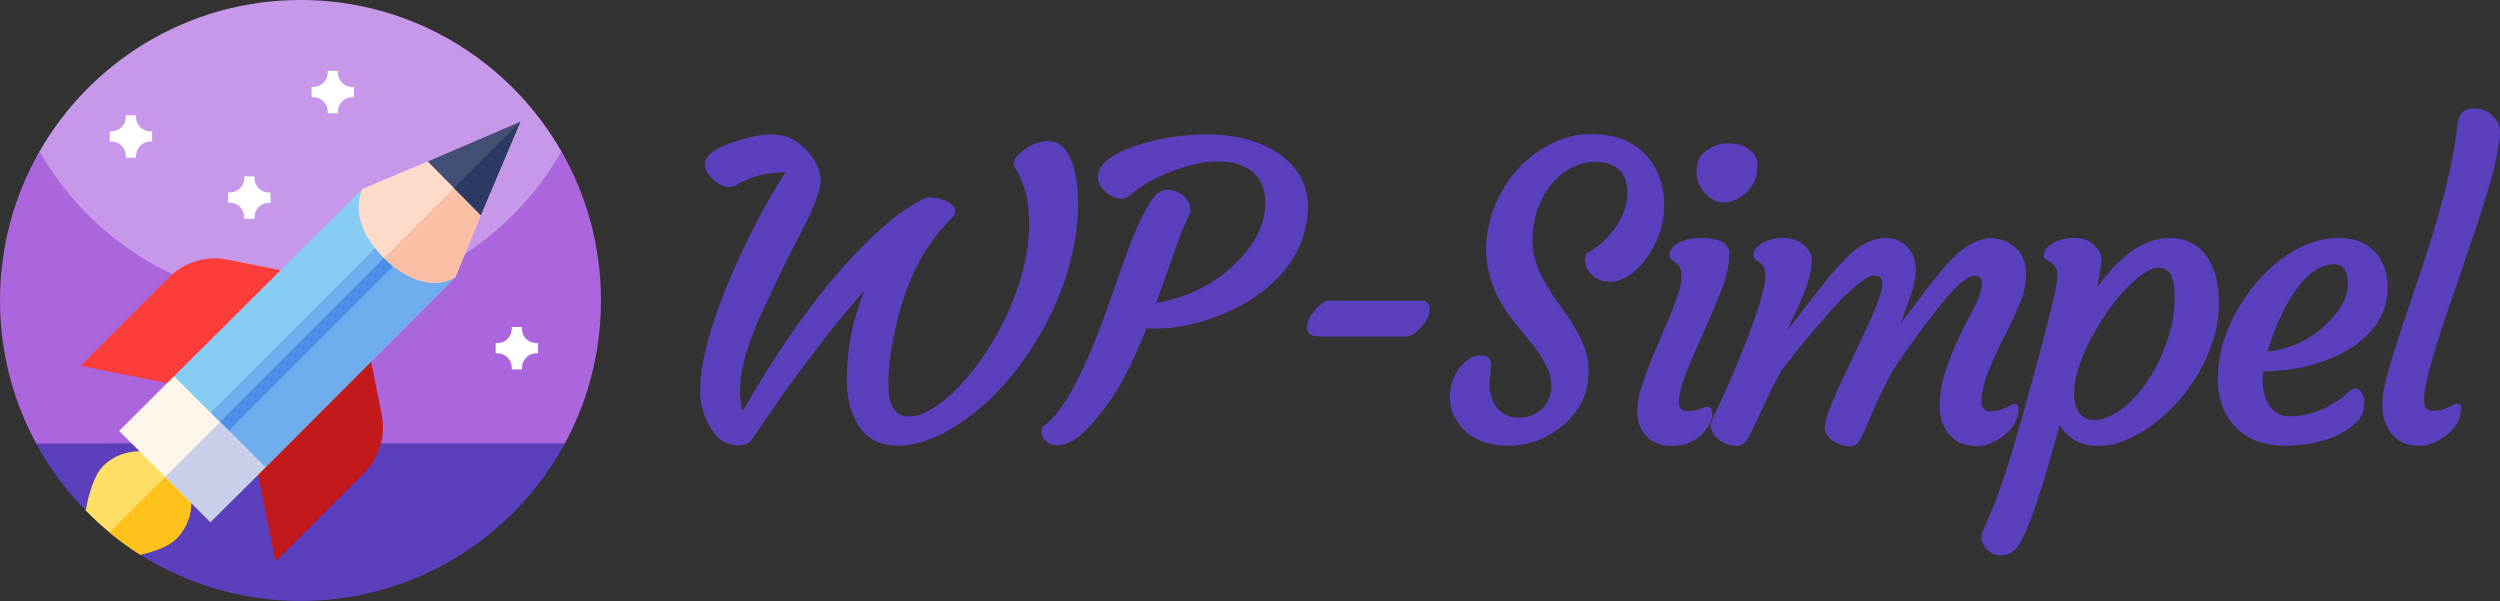
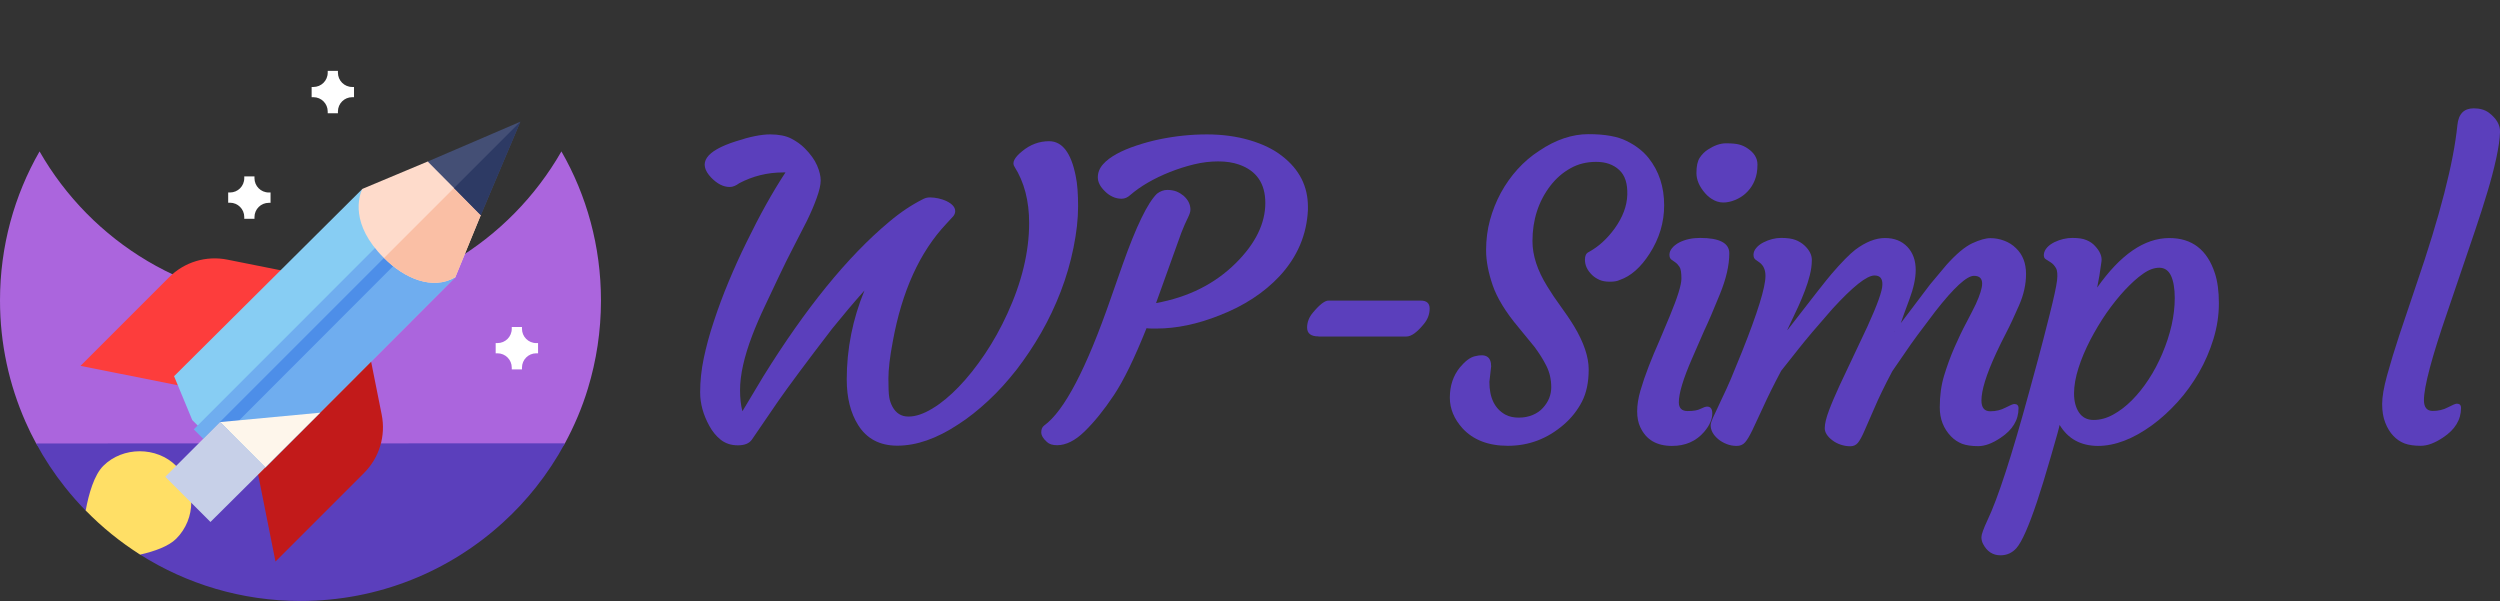
<svg xmlns="http://www.w3.org/2000/svg" version="1.1" id="Capa_1" x="0px" y="0px" viewBox="0 0 2129.9 512" style="enable-background:new 0 0 2129.9 512;" xml:space="preserve">
  <rect x="0" y="0" width="2129.9" height="512" fill="#333333" stroke="none" />
  <style type="text/css">
	.st0{fill:#C798E9;}
	.st1{fill:#AB65DD;}
	.st2{fill:#5B3FBC;}
	.st3{fill:#FD3D3C;}
	.st4{fill:#C21A1A;}
	.st5{fill:#87CDF3;}
	.st6{fill:#6FADEF;}
	.st7{fill:#4D8EE8;}
	.st8{fill:#FFDF66;}
	.st9{fill:#FEC21B;}
	.st10{fill:#FEF6EB;}
	.st11{fill:#C7D0E8;}
	.st12{fill:#FEDBCB;}
	.st13{fill:#FABFA5;}
	.st14{fill:#444F75;}
	.st15{fill:#2D3A64;}
	.st16{fill:#FFFFFF;}
</style>
  <g>
    <g>
-       <path class="st0" d="M256,311.2c-141.4,0-244.1-143.7-223.1-180.8C76.8,52.6,160.3,0,256,0c95.2,0,178.2,51.9,222.3,129    C499.8,166.4,397.4,311.2,256,311.2L256,311.2z" />
      <path class="st1" d="M512,256c0,26.1-3.9,51.2-11.1,74.9c-5,16.5-11.7,32.2-19.8,47.1c-8.2,15.2-147.4,59.1-225.1,59.1    S39.1,393.2,30.9,378c-3.3-6-6.3-12.2-9.1-18.5C7.8,327.8,0,292.8,0,256c0-46.2,12.2-89.6,33.7-127C77.8,206.1,160.8,258,256,258    s178.2-51.9,222.3-129C499.8,166.4,512,209.8,512,256z" />
      <path class="st2" d="M481.3,377.7c-7.2,13.2-15.4,25.7-24.7,37.4c-8.4,10.6-17.7,20.6-27.7,29.7C383.3,486.6,322.6,512,256,512    c-50.2,0-97.1-14.5-136.6-39.5c-12.9-8.2-6.6-17.5-17.8-27.7c-3.5-3.2-25.3-6.4-28.6-9.8c-6.2-6.3-12-12.9-17.5-19.8    c-9.3-11.7-17.6-24.2-24.7-37.4L481.3,377.7z" />
    </g>
    <g>
      <path class="st3" d="M193.7,221.2c-18.1-3.6-36.6,2-49.6,15l-75.5,75.5l97.8,19.5l77.6-77.6l4.3-21.5L193.7,221.2z" />
      <path class="st4" d="M325.2,353.3l-10.9-54.6l-21.5,4.3l-77.6,77.6l19.5,97.8l75.5-75.5C323.2,389.9,328.8,371.3,325.2,353.3    L325.2,353.3z" />
      <path class="st5" d="M348.3,198.7l-39.7-37.6L148.3,320.5l15.5,37.4l12.6,12.6l12.1,12.1l37.6,15.6l161.9-162.1L348.3,198.7z" />
      <path class="st6" d="M226.1,398.2l161.9-162.1l-39.6-37.5L176.4,370.6l12.1,12.1L226.1,398.2z" />
      <path class="st6" d="M334.9,212.1l-8.1-8.1L165.1,365.8l8.1,8.1l7.4,7.4l161.7-161.7L334.9,212.1z" />
      <path class="st7" d="M173.1,373.8l161.7-161.7l7.4,7.4L180.6,381.3L173.1,373.8z" />
      <path class="st8" d="M150.1,396.9c-16.6-16.6-45.5-16.6-62.1,0c-7.7,7.7-12.3,23.4-15,38c13.9,14.3,29.5,26.9,46.4,37.6    c12.3-2.8,24.3-7.1,30.7-13.5C167.2,441.9,167.3,414.1,150.1,396.9C150.1,396.9,150.1,396.9,150.1,396.9L150.1,396.9z" />
-       <path class="st9" d="M93.3,453.7c8.3,6.8,17,13.1,26.1,18.9c12.3-2.8,24.3-7.1,30.7-13.5c17.1-17.1,17.2-44.9,0-62.1L93.3,453.7z" />
-       <path class="st10" d="M187.4,359.6l-39.1-39.1l-46.8,46.6l39.2,39.2l38.5,38.5l46.8-46.6L187.4,359.6z" />
+       <path class="st10" d="M187.4,359.6l-39.1-39.1l39.2,39.2l38.5,38.5l46.8-46.6L187.4,359.6z" />
      <path class="st11" d="M226.1,398.2l-38.6-38.7l-46.7,46.7l38.5,38.5L226.1,398.2z" />
      <path class="st12" d="M401.7,145.3l-37.3-7.7l-55.6,23.3c0,0.2,0,0.2-0.2,0.2c-2.9,6.4-10.3,29.9,18.2,58.4    c0.1,0.1,0.2,0.2,0.4,0.3c17.2,17.3,41.2,27.8,60.7,16.4l21.7-52.9L401.7,145.3z" />
      <path class="st13" d="M387.9,236.2l21.7-52.9l-7.9-38l-74.5,74.5C344.4,237.1,368.4,247.6,387.9,236.2L387.9,236.2z" />
      <path class="st14" d="M364.4,137.6l22.4,22.6l22.8,23.1l33.7-79.6L364.4,137.6z" />
      <path class="st15" d="M443.4,103.6l-56.6,56.6l22.8,23.1L443.4,103.6z" />
    </g>
    <g>
      <path class="st16" d="M301.6,74.1h-1.5c-6.8,0-12.2-5.5-12.2-12.2v-1.5h-8.7v1.5c0,6.8-5.5,12.2-12.2,12.2h-1.5v8.7h1.5    c6.8,0,12.2,5.5,12.2,12.2v1.5h8.7v-1.5c0-6.8,5.5-12.2,12.2-12.2h1.5V74.1z" />
-       <path class="st16" d="M129.6,111.9h-1.5c-6.8,0-12.2-5.5-12.2-12.2v-1.5h-8.7v1.5c0,6.8-5.5,12.2-12.2,12.2h-1.5v8.7h1.5    c6.8,0,12.2,5.5,12.2,12.2v1.5h8.7v-1.5c0-6.8,5.5-12.2,12.2-12.2h1.5V111.9z" />
      <path class="st16" d="M230.6,164H229c-6.8,0-12.2-5.5-12.2-12.2v-1.5h-8.7v1.5c0,6.8-5.5,12.2-12.2,12.2h-1.5v8.7h1.5    c6.8,0,12.2,5.5,12.2,12.2v1.5h8.7V185c0-6.8,5.5-12.2,12.2-12.2h1.5V164z" />
      <path class="st16" d="M458.4,292.3h-1.5c-6.8,0-12.2-5.5-12.2-12.2v-1.5h-8.7v1.5c0,6.8-5.5,12.2-12.2,12.2h-1.5v8.7h1.5    c6.8,0,12.2,5.5,12.2,12.2v1.5h8.7v-1.5c0-6.8,5.5-12.2,12.2-12.2h1.5V292.3z" />
    </g>
  </g>
  <g>
    <path class="st2" d="M640.6,374.5c-2.3,3.3-6.2,4.9-12,4.9c-5.7,0-10.5-1.6-14.5-4.7c-4-3.2-7.2-7.1-9.8-11.9   c-5.2-9.5-7.8-19-7.8-28.5s1-19.2,3.1-29.2c2.1-9.9,4.9-20.4,8.6-31.4c3.6-11,7.8-22.3,12.6-33.8c4.8-11.5,9.9-22.8,15.3-33.7   c11.1-22.8,22.1-42.6,33.1-59.3h-1.9c-13.5,0-25.9,3.1-37.5,9.2c-2.8,2.1-5.5,3.2-8.1,3.2c-5.4,0-10.7-2.7-15.8-8   c-11.8-12.4-4.7-22.7,21-30.9c12.1-4,21.8-5.9,29.2-5.9c7.4,0,13.4,1.2,17.9,3.5c4.5,2.3,8.4,5.1,11.5,8.2c5,5,8.5,9.9,10.6,14.7   c2.1,4.9,3.1,9.1,3.1,12.8c0,3.7-1.1,8.6-3.3,14.7c-2.2,6.2-5,12.7-8.4,19.7l-11.5,22.4c-4.1,7.8-8.1,16-12.2,24.6   c-4.1,8.6-8.1,17.2-12.2,25.8c-4.1,8.6-7.7,17-10.8,25.1c-6.9,18.2-10.3,33.6-10.3,46.3c0,7,0.7,13.1,2,18.1l17.8-29.7   c36.2-58.3,71.9-102.2,107.1-131.6c9.9-8.4,19.8-14.9,29.5-19.7c1.6-0.8,3.4-1.2,5.6-1.2c2.1,0,4.4,0.3,6.9,0.8   c2.4,0.5,4.7,1.3,6.9,2.3c5,2.4,7.5,5.3,7.5,8.6c0,1.6-0.6,3.1-1.7,4.4l-5.9,6.4c-22.6,24-37.8,57.4-45.6,100.4   c-2.5,13.2-3.7,23.7-3.7,31.4c0,7.7,0.2,13,0.7,15.9c0.4,2.8,1.4,5.5,2.7,8c3.1,5.7,7.6,8.5,13.7,8.5c6.1,0,12.9-2.3,20.3-6.8   c7.5-4.5,15-10.7,22.6-18.6c7.6-7.9,15-17.2,22.2-27.9c7.2-10.7,13.5-22.1,19.1-34.3c12.4-27,18.6-52.8,18.6-77.3   c0-18.9-4.2-34.9-12.5-48c-2.3-3.4-0.1-7.8,6.6-13.2c6.8-5.6,14.4-8.5,22.9-8.5c11.2,0,18.8,9.9,22.7,29.8c1.4,6.6,2,15.1,2,25.8   c0,10.6-1.3,22.3-3.9,35.1c-2.6,12.8-6.2,25.2-10.9,37.4c-4.7,12.2-10.2,23.8-16.6,35c-6.4,11.2-13.4,21.6-20.9,31.4   c-7.6,9.7-15.6,18.6-24.1,26.5s-17.1,14.8-25.9,20.4c-18.2,12-35.4,18-51.7,18c-14.9,0-26.1-5.9-33.4-17.6   c-6.4-10.2-9.7-23.1-9.7-38.8c0-26,5-51.3,15.1-75.8c-9.4,10.5-18.5,21.4-27.5,32.5c-22.2,28.9-37.6,49.7-46.3,62.2L640.6,374.5z" />
    <path class="st2" d="M948.9,336.8c-8.4,12.6-16.7,22.8-24.8,30.7c-8.1,7.9-15.9,11.8-23.5,11.8c-3.8,0-6.7-0.9-8.6-2.7   c-3.3-2.9-4.9-5.7-4.9-8.3c0-2.6,0.8-4.5,2.5-5.8c17.1-12.3,36-48.5,56.8-108.5l10-28.5c11.5-32.5,21.3-52.7,29.3-60.5   c2.8-2.1,5.8-3.2,8.8-3.2c3.1,0,5.7,0.5,8,1.4c2.3,1,4.2,2.2,5.9,3.6c3.8,3.4,5.8,7.3,5.8,11.9c0,1.7-0.8,4.1-2.4,7.3   c-1.6,3.2-3.4,7.3-5.4,12.4l-21.5,59.8c27.5-5,50.1-16.3,68-34.1c16.7-16.6,25.1-33.7,25.1-51.2c0-16.6-7.5-27.5-22.4-32.7   c-5.1-1.8-11-2.7-17.7-2.7c-6.7,0-13.6,0.8-20.6,2.5c-7,1.7-13.9,3.9-20.7,6.6c-13.7,5.5-24.9,12-33.6,19.5   c-2.3,2.1-4.7,3.2-7.5,3.2c-2.7,0-5.3-0.6-7.6-1.7c-2.4-1.1-4.5-2.6-6.3-4.4c-4.2-4-6.3-8-6.3-12.1c0-4.1,1.5-7.8,4.4-11.1   c2.9-3.3,6.8-6.2,11.7-8.9c4.9-2.7,10.5-5,16.8-7.1c6.3-2.1,12.8-3.9,19.5-5.3c13.6-2.8,27-4.2,40.4-4.2c13.4,0,25.7,1.7,36.8,5   c11.1,3.3,20.3,7.8,27.5,13.5c14.6,11.3,21.9,25.7,21.9,43.1v2.7c-1,21.4-9.1,40.2-24.2,56.5c-13.2,14.1-30.3,25.3-51.2,33.4   c-18.9,7.5-36.7,11.2-53.6,11.2H981c-1.5,0-2.9-0.1-4.2-0.3C966.6,305.1,957.3,324.2,948.9,336.8z" />
    <path class="st2" d="M1123.3,286.6c-6.4,0-9.7-2.5-9.7-7.5c0-4.5,1.6-8.8,4.9-12.7c5.9-7.1,10.5-10.6,13.7-10.3h78.3   c5,0,7.5,2.3,7.5,6.8c0,4.7-1.6,9.1-4.9,13.1c-5.8,7.1-10.7,10.7-14.9,10.7H1123.3z" />
    <path class="st2" d="M1270.4,312.2l-1.5,13.1c0,13.7,4.6,23,13.7,28c3.2,1.7,7,2.5,11.4,2.5s8.4-0.8,11.9-2.3   c3.5-1.5,6.4-3.5,8.6-6c4.7-5.1,7.1-11,7.1-17.6c0-6.7-1.4-12.7-4.1-18.1c-2.7-5.4-6.1-10.8-10.2-16.3l-13.6-16.6   c-11-13.1-18.3-25.1-22-35.9c-3.7-10.8-5.6-20.7-5.6-29.8c0-9,1.1-17.6,3.3-25.7c2.2-8.1,5.3-15.8,9.2-23.1c4-7.3,8.7-14,14.2-20.1   c5.5-6.1,11.7-11.4,18.5-15.8c14.1-9.5,28.1-14.2,42-14.2c13.9,0,24.8,1.9,32.5,5.8c7.8,3.8,14.1,8.7,18.8,14.6   c8.8,11.1,13.2,24.5,13.2,40.2c0,14.6-4.1,28.3-12.4,41.2c-7.6,11.8-16,19.2-25.4,22.4c-2,1-4.8,1.5-8.4,1.5s-6.6-0.5-9-1.6   c-2.4-1.1-4.6-2.5-6.4-4.3c-4-4-5.9-8.2-5.9-12.9c0-3.2,1-5.3,2.9-6.3c8.6-4.6,16-11.4,22.4-20.2c6.9-9.6,10.5-19.2,10.8-28.7   c0.3-9.5-1.9-16.6-6.9-21.2s-11.4-6.9-19.6-6.9s-15.5,1.8-22,5.5c-6.6,3.7-12.2,8.6-17,14.8c-10.2,13.3-15.3,29.1-15.3,47.3   c0,12.1,4.2,24.9,12.5,38.3c3.5,5.8,7.3,11.4,11.4,17c4.1,5.6,8,11.3,11.6,17.2c8.2,13.7,12.4,25.9,12.4,36.8   c0,10.8-1.9,20-5.8,27.5c-3.9,7.5-9.1,14-15.5,19.5c-13.9,12-29.7,18-47.5,18c-16.7,0-29.6-5-38.7-14.9c-7.2-8-10.8-16.7-10.8-26.1   c0-10.2,2.9-18.8,8.6-25.8c4.4-5.3,8.6-8.5,12.7-9.5C1266,301.1,1270.4,304,1270.4,312.2z" />
    <path class="st2" d="M1454.4,346.4c2.9,0,4.4,1.9,4.4,5.8c0,5.1-2.3,10.3-7,15.8c-6.8,7.9-15.9,11.9-27.3,11.9   c-13.1,0-22.1-5.3-27-15.9c-1.8-3.7-2.7-8.2-2.7-13.6c0-5.3,0.9-11.2,2.8-17.7c1.9-6.5,4.2-13.3,7-20.5c2.8-7.2,5.8-14.4,9.1-21.8   l9-21.4c6.6-15.9,9.8-26.4,9.8-31.5s-0.5-8.4-1.6-10.1c-1.1-1.6-2.2-2.9-3.5-3.8l-3.4-2.4c-1.1-0.8-1.7-2.2-1.7-4.2   c0-2,0.8-3.9,2.3-5.7c1.5-1.8,3.5-3.4,6-4.7c5.1-2.6,11-3.9,17.8-3.9c16.6,0,24.9,4.4,24.9,13.1c0,10.2-2.7,21.8-8,34.8   c-5.3,13.1-9.8,23.6-13.6,31.6l-10.2,23.4c-7.5,17.2-11.2,29.6-11.2,37.1c0,5,2.5,7.5,7.5,7.5c4.9,0,8.5-0.6,11-1.9   C1451.4,347,1453.2,346.4,1454.4,346.4z M1489.1,162.9c-2.5,2.7-5.3,4.8-8.5,6.4c-3.2,1.6-6.5,2.7-10,3.1c-3.5,0.4-6.8-0.1-9.9-1.6   c-3.1-1.5-5.8-3.6-8.1-6.3c-4.9-5.6-7.3-11.4-7.3-17.1s0.9-10.1,2.8-13s4.2-5.2,7-7c5.4-3.5,10.5-5.3,15.3-5.3   c4.8,0,8.5,0.3,11.2,1c2.7,0.7,5.1,1.8,7.4,3.4c5.5,3.7,8.3,8.3,8.3,13.6c0,5.4-0.8,9.8-2.3,13.4   C1493.6,157.1,1491.6,160.2,1489.1,162.9z" />
    <path class="st2" d="M1597,234.7c-6.6,0-18.5,9.5-35.9,28.5c-13,14.8-22.4,25.9-28.3,33.4l-15.3,19.3c-6.6,12.4-11.7,22.8-15.4,31   l-9.2,19.7c-2.4,4.9-4.4,8.3-6.2,10.3c-1.8,2-4.1,3-7.1,3c-3,0-5.9-0.5-8.6-1.6c-2.8-1.1-5.2-2.5-7.2-4.2   c-4.3-3.6-6.4-7.6-6.4-11.9c0-1.7,1.2-5,3.7-10l6.4-13.7c2-4.1,4.4-9.3,7.1-15.6l9.5-23.2c13.3-33.3,20-54.9,20-64.6   c0-5.2-1.7-9-5.1-11.5l-3.4-2.4c-1.1-0.8-1.7-2.2-1.7-4.2c0-2,0.8-3.9,2.3-5.7c1.5-1.8,3.5-3.4,6-4.7c5.1-2.6,10.2-3.9,15.3-3.9   c5.1,0,9.2,0.6,12.1,1.7c2.9,1.1,5.5,2.7,7.6,4.6c4.3,4,6.4,8.1,6.4,12.4c0,4.3-0.6,8.6-1.7,13c-1.1,4.4-2.5,8.8-4.2,13.2   c-1.7,4.5-3.5,8.8-5.4,13c-4.5,9.7-7.3,15.7-8.4,17.9c-1.1,2.2-1.4,3-0.9,2.5c20.7-26.8,33.1-42.6,37.3-47.5   c8.7-10.1,15.5-17,20.3-20.7c8.9-6.7,17.4-10,25.3-10c8,0,14.3,2.5,19.1,7.5c4.7,5,7.1,11.5,7.1,19.7c0,7.1-1.8,15.5-5.4,25.1   c-3.6,9.6-6,16.3-7.3,20.2l24.9-32.9l13.9-16.6c8.4-9.4,15.7-15.5,22-18.5c6.3-2.9,11.5-4.4,15.5-4.4c4,0,8,0.7,11.9,2.2   c3.9,1.5,7.2,3.6,9.9,6.3c5.8,5.5,8.6,12.9,8.6,22c0,8.8-2,17.9-6.1,27.1c-4.1,9.3-7.6,16.9-10.7,22.8s-6,11.9-8.8,17.9   c-8.3,18-12.4,31.3-12.4,40c0,6.1,2.5,9.2,7.5,9.2c4.7,0,9.1-1,13-3.1c3.9-2,6.4-3.1,7.5-3.1c2.4,0,3.6,1.2,3.6,3.6   c0,10.1-5.1,18.5-15.4,25.3c-6.9,4.6-13.2,7-18.9,7c-5.7,0-10.3-0.7-13.8-2c-3.5-1.4-6.7-3.5-9.5-6.4c-6.3-6.6-9.5-14.7-9.5-24.6   s1.2-18.9,3.7-27.1c2.5-8.2,5.4-16.2,8.8-24c3.4-7.7,6.8-14.9,10.3-21.4c3.4-6.5,6.1-11.7,7.9-15.5c3.6-7.9,5.4-13.7,5.4-17.5   c0-4.4-2.3-6.6-7-6.6c-6.1,0-17.1,10.1-32.9,30.3c-12,15.7-20.3,27-24.9,33.9l-11.7,17c-6.6,12.4-11.6,22.8-15.1,31l-8.6,19.7   c-2.1,4.9-4,8.3-5.6,10.3c-1.6,2-3.8,3-6.6,3c-2.8,0-5.6-0.5-8.2-1.4c-2.7-0.9-4.9-2.1-6.9-3.6c-4.4-3.3-6.6-6.8-6.6-10.4   c0-3.7,1.2-8.7,3.6-15.1c2.4-6.4,5.5-13.5,9.1-21.4l23.7-50.2c8.5-18.6,12.7-30.5,12.7-35.5C1603.9,237.2,1601.6,234.7,1597,234.7z    M1613.8,282.5c0.1,0,0.2-0.1,0.2-0.2l0.2-0.3C1613.9,282.2,1613.8,282.4,1613.8,282.5z" />
    <path class="st2" d="M1754.7,362c-0.2,1.7-2.7,10.6-7.4,26.8c-4.7,16.2-8.6,29-11.8,38.5c-7.1,21.2-13,34.5-17.6,39.7   c-3.7,4.1-8.2,6.1-13.6,6.1c-6.4,0-11.4-3.2-14.7-9.5c-1-1.8-1.5-3.8-1.5-6c0-2.2,1.7-7,5.1-14.3c8.9-18.6,20.9-55.4,35.8-110.2   c6-21.7,9.9-36.4,11.9-44.2l5.4-21.2c3.5-14,5.6-23.5,6.2-28.6c0.6-5,0.3-8.6-0.9-10.7c-1.2-2.1-2.7-3.7-4.2-4.7   c-1.6-1.1-3.1-2-4.4-2.8c-1.4-0.8-1.9-2.2-1.7-4.3c0.2-2.1,1.2-4,2.8-5.8c1.6-1.8,3.7-3.2,6.2-4.5c5.1-2.4,10.2-3.6,15.3-3.6   c5.1,0,9.2,0.6,12.1,1.9c2.9,1.2,5.4,2.9,7.3,5.1c4.1,4.4,5.9,8.7,5.4,12.9c-1.1,8.7-2.4,16.2-3.7,22.4   c19.8-28.1,40.3-42.2,61.5-42.2c19.3,0,32.3,10,38.8,30c2.3,7,3.4,15.5,3.4,25.6c0,10.1-1.5,20.1-4.6,30.3   c-3.1,10.1-7.2,19.7-12.4,28.7c-5.2,9-11.2,17.4-18.1,25c-6.9,7.6-14.2,14.3-21.9,19.9c-16.3,11.8-31.6,17.6-46.1,17.6   C1772.7,379.8,1761.9,373.9,1754.7,362z M1780.8,289.7c-4.1,8-7.5,15.9-10,23.8c-2.5,7.9-3.8,15.1-3.8,21.7c0,6.6,1.4,12,4.2,16.2   c2.8,4.2,7,6.4,12.5,6.4c5.5,0,11-1.5,16.5-4.5c5.5-3,10.8-7,15.9-12.1c5.1-5.1,9.9-11,14.4-17.9c4.5-6.8,8.3-14.1,11.6-21.8   c7.1-16.7,10.7-32.6,10.7-47.6c0-8.1-1.1-14.5-3.2-19c-2.1-4.5-5.5-6.8-9.9-6.8c-4.5,0-9.1,1.7-14,5.2c-4.9,3.4-9.9,8-15.3,13.7   c-5.3,5.7-10.6,12.3-15.8,19.7C1789.6,274,1785,281.7,1780.8,289.7z" />
-     <path class="st2" d="M1889.5,318.8c0.4-9.8,2.1-19.2,4.9-28.2c2.8-9,6.6-17.7,11.4-26.1c4.7-8.4,10.3-16.4,16.7-23.9   c6.4-7.5,13.3-14.1,20.8-19.7c16.2-12.1,32.5-18.1,49-18.1c19.3,0,32.2,8,38.7,23.9c2.3,5.4,3.3,11.8,3.2,19.2   c-0.1,7.4-1.5,14.2-4.2,20.5c-2.7,6.3-6.5,12-11.3,17.1c-4.8,5.1-10.5,9.7-17.1,13.8c-6.6,4.1-13.8,7.5-21.6,10.3   c-16,5.7-33.2,8.6-51.5,8.8c-0.5,1.6-0.7,4-0.8,7.1c-0.1,3.2,0.2,6.7,1,10.6c0.8,3.9,2.1,7.4,4.1,10.4c4.1,6.8,9.9,10.2,17.6,10.2   c13.1,0,25.9-3.8,38.3-11.5c4.4-2.6,8-5.3,10.8-8.1c2.8-2.8,5.2-4.2,7.2-4.2s3.8,1.2,5.3,3.6c1.5,2.4,2.3,5.2,2.3,8.2   c0,6-1.7,11.2-5.1,15.6c-14.2,14.2-35.4,21.4-63.6,21.4c-16.6,0-30-5-40-14.9C1894.1,353.6,1888.8,338.2,1889.5,318.8z    M1988.5,225.2c-11.9,0-23.3,8.1-34.2,24.4c-9.3,14-16.7,30.6-22.4,49.8c18.9-1.9,35.3-9.4,49.2-22.4   c12.8-12.2,19.2-23.9,19.2-35.1S1996.3,225.2,1988.5,225.2z" />
    <path class="st2" d="M2039,371.3c-2.8-2.9-5.1-6.7-6.9-11.3c-1.8-4.6-2.6-9.9-2.6-15.9c0-6,1.4-14.2,4.2-24.3   c2.8-10.2,6.3-21.8,10.6-34.8l14.2-42.2c20.2-58.8,31.9-104.2,35.1-136.3c1-9.5,5.6-14.2,13.9-14.2c5.2,0,9.5,1.2,12.9,3.7   c6.6,5,9.7,10.5,9.5,16.6c-0.2,6.1-1.3,13.5-3.2,22.3c-1.9,8.8-4.4,18.3-7.5,28.6c-3.1,10.3-6.6,21.3-10.5,32.8l-23.4,68.8   c-13.5,39.1-20.2,64.4-20.2,75.8c0,6.1,2.5,9.2,7.5,9.2c4.7,0,9.1-1,13-3.1c3.9-2,6.4-3.1,7.5-3.1c2.4,0,3.6,1.2,3.6,3.6   c0,10.1-5.1,18.5-15.4,25.3c-6.9,4.6-13.2,7-18.9,7c-5.7,0-10.3-0.7-13.8-2C2045,376.4,2041.8,374.3,2039,371.3z" />
  </g>
</svg>